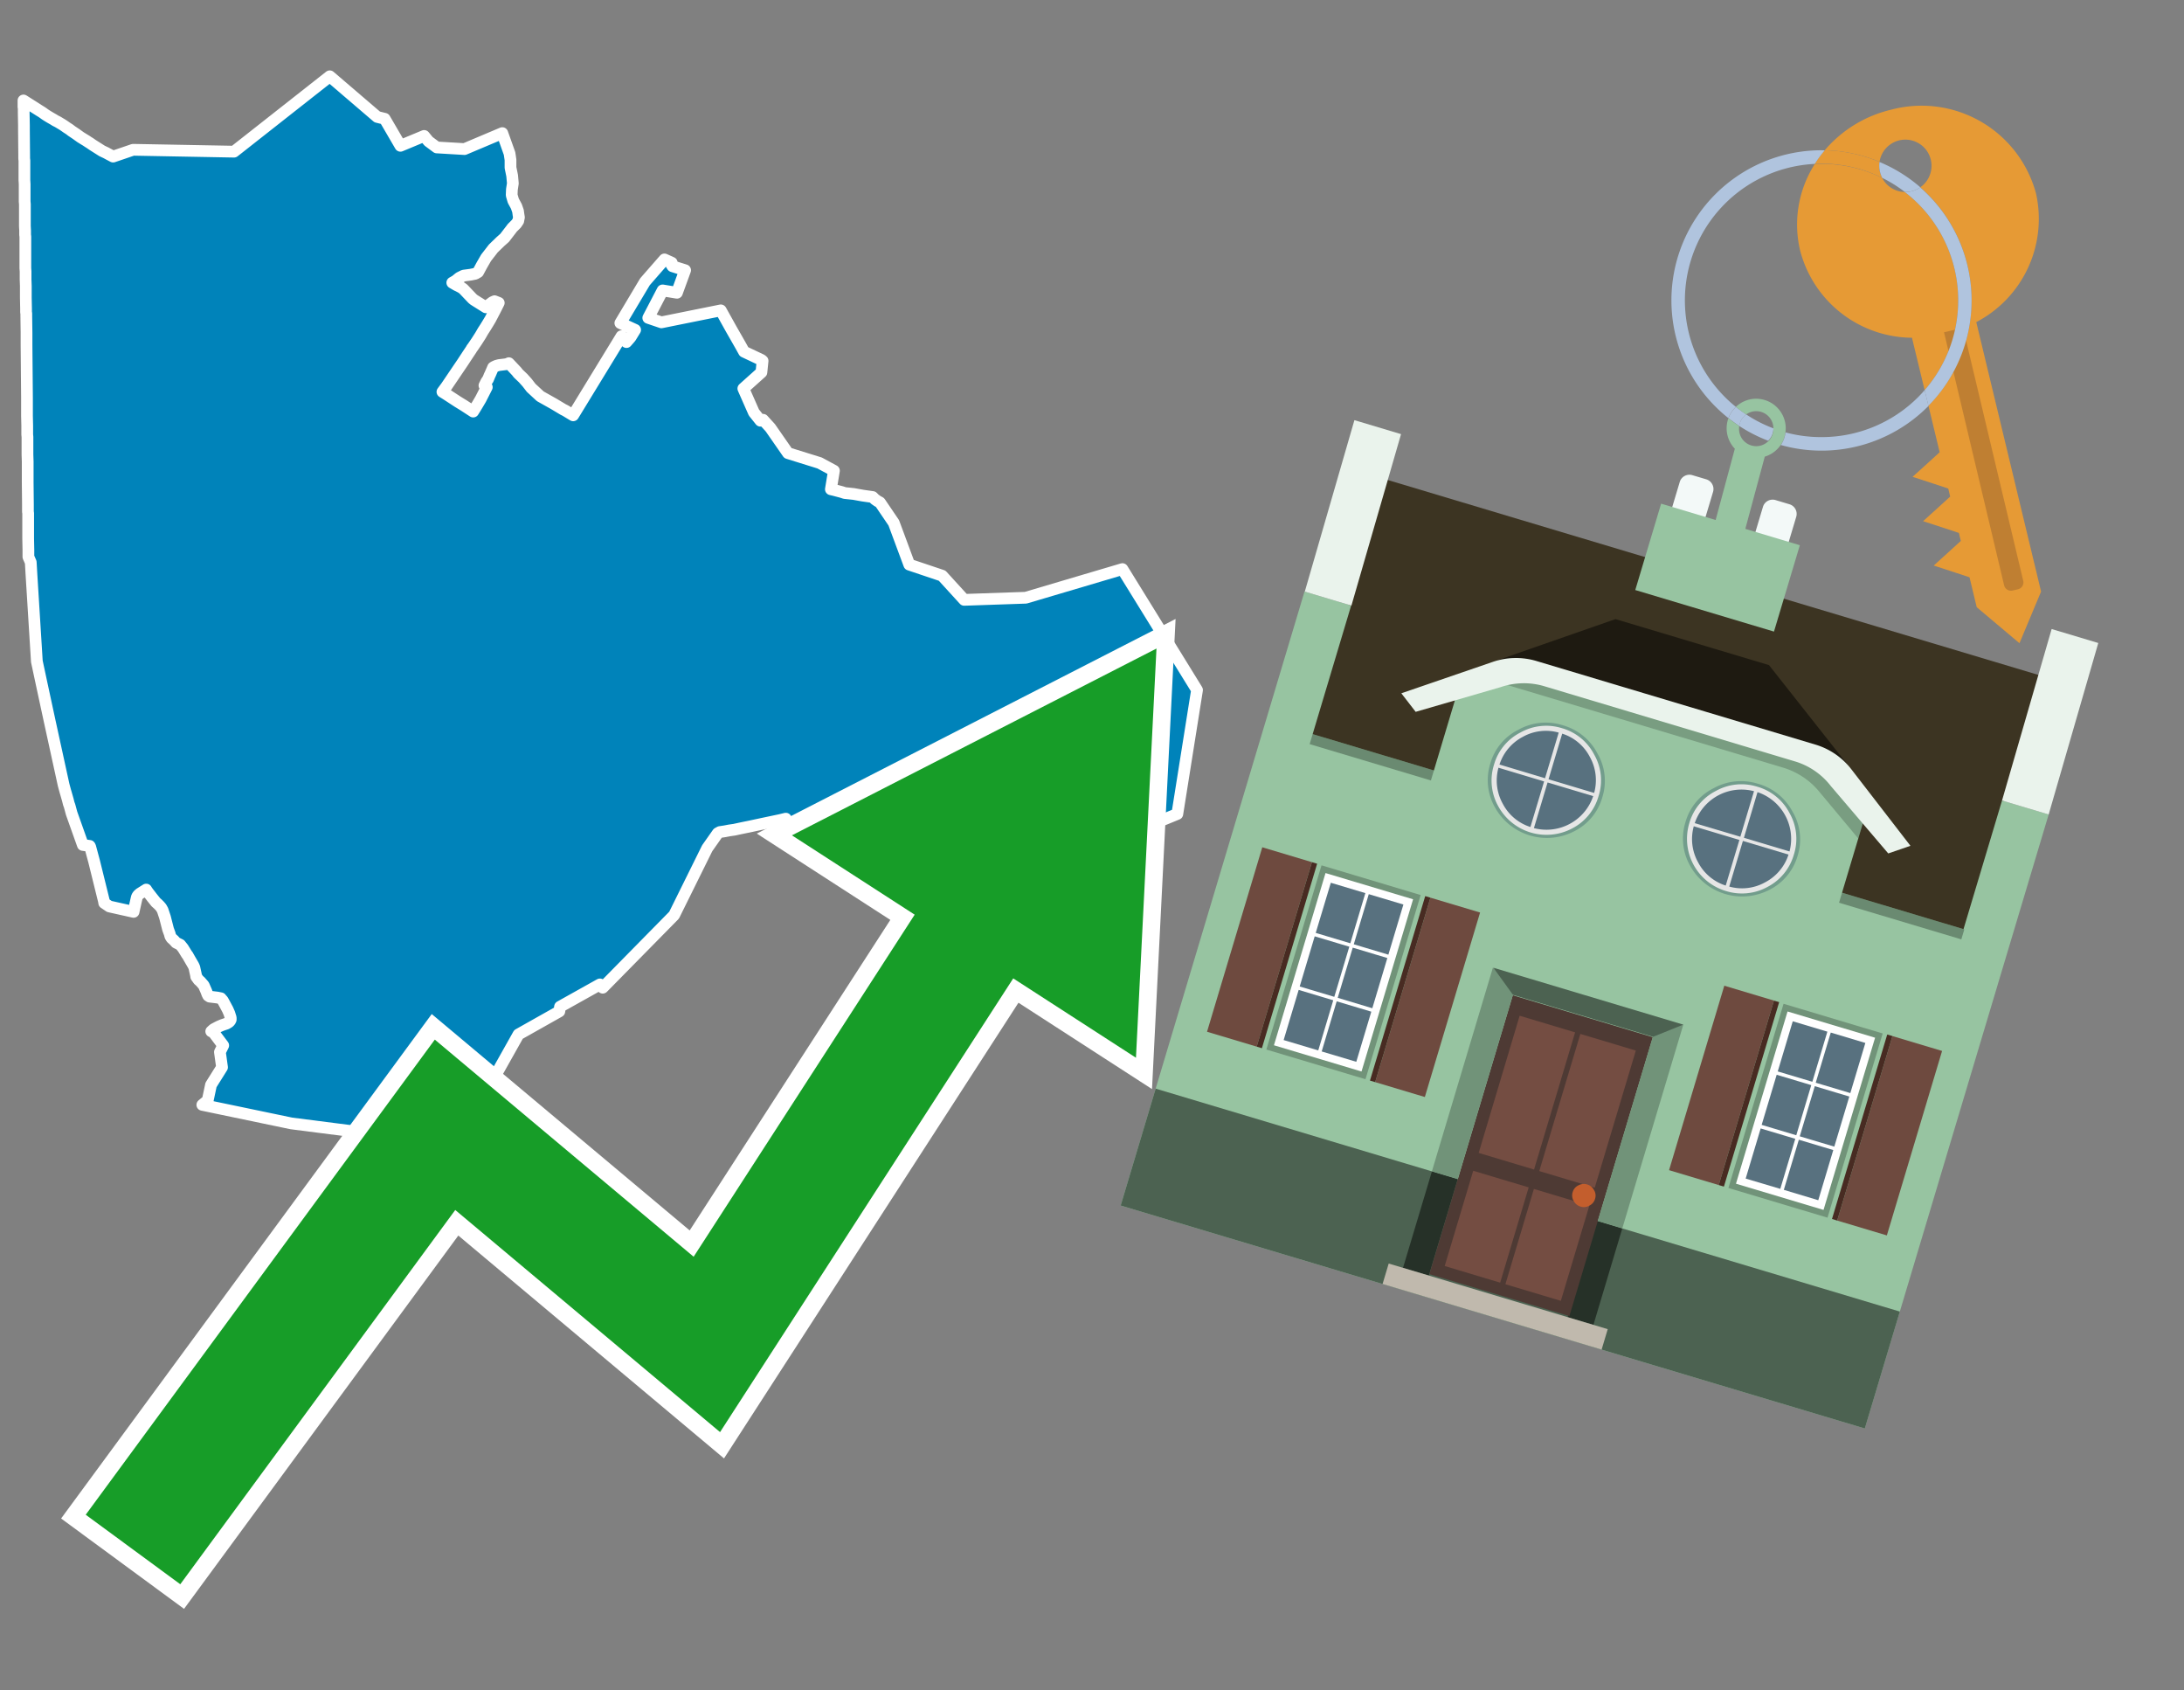
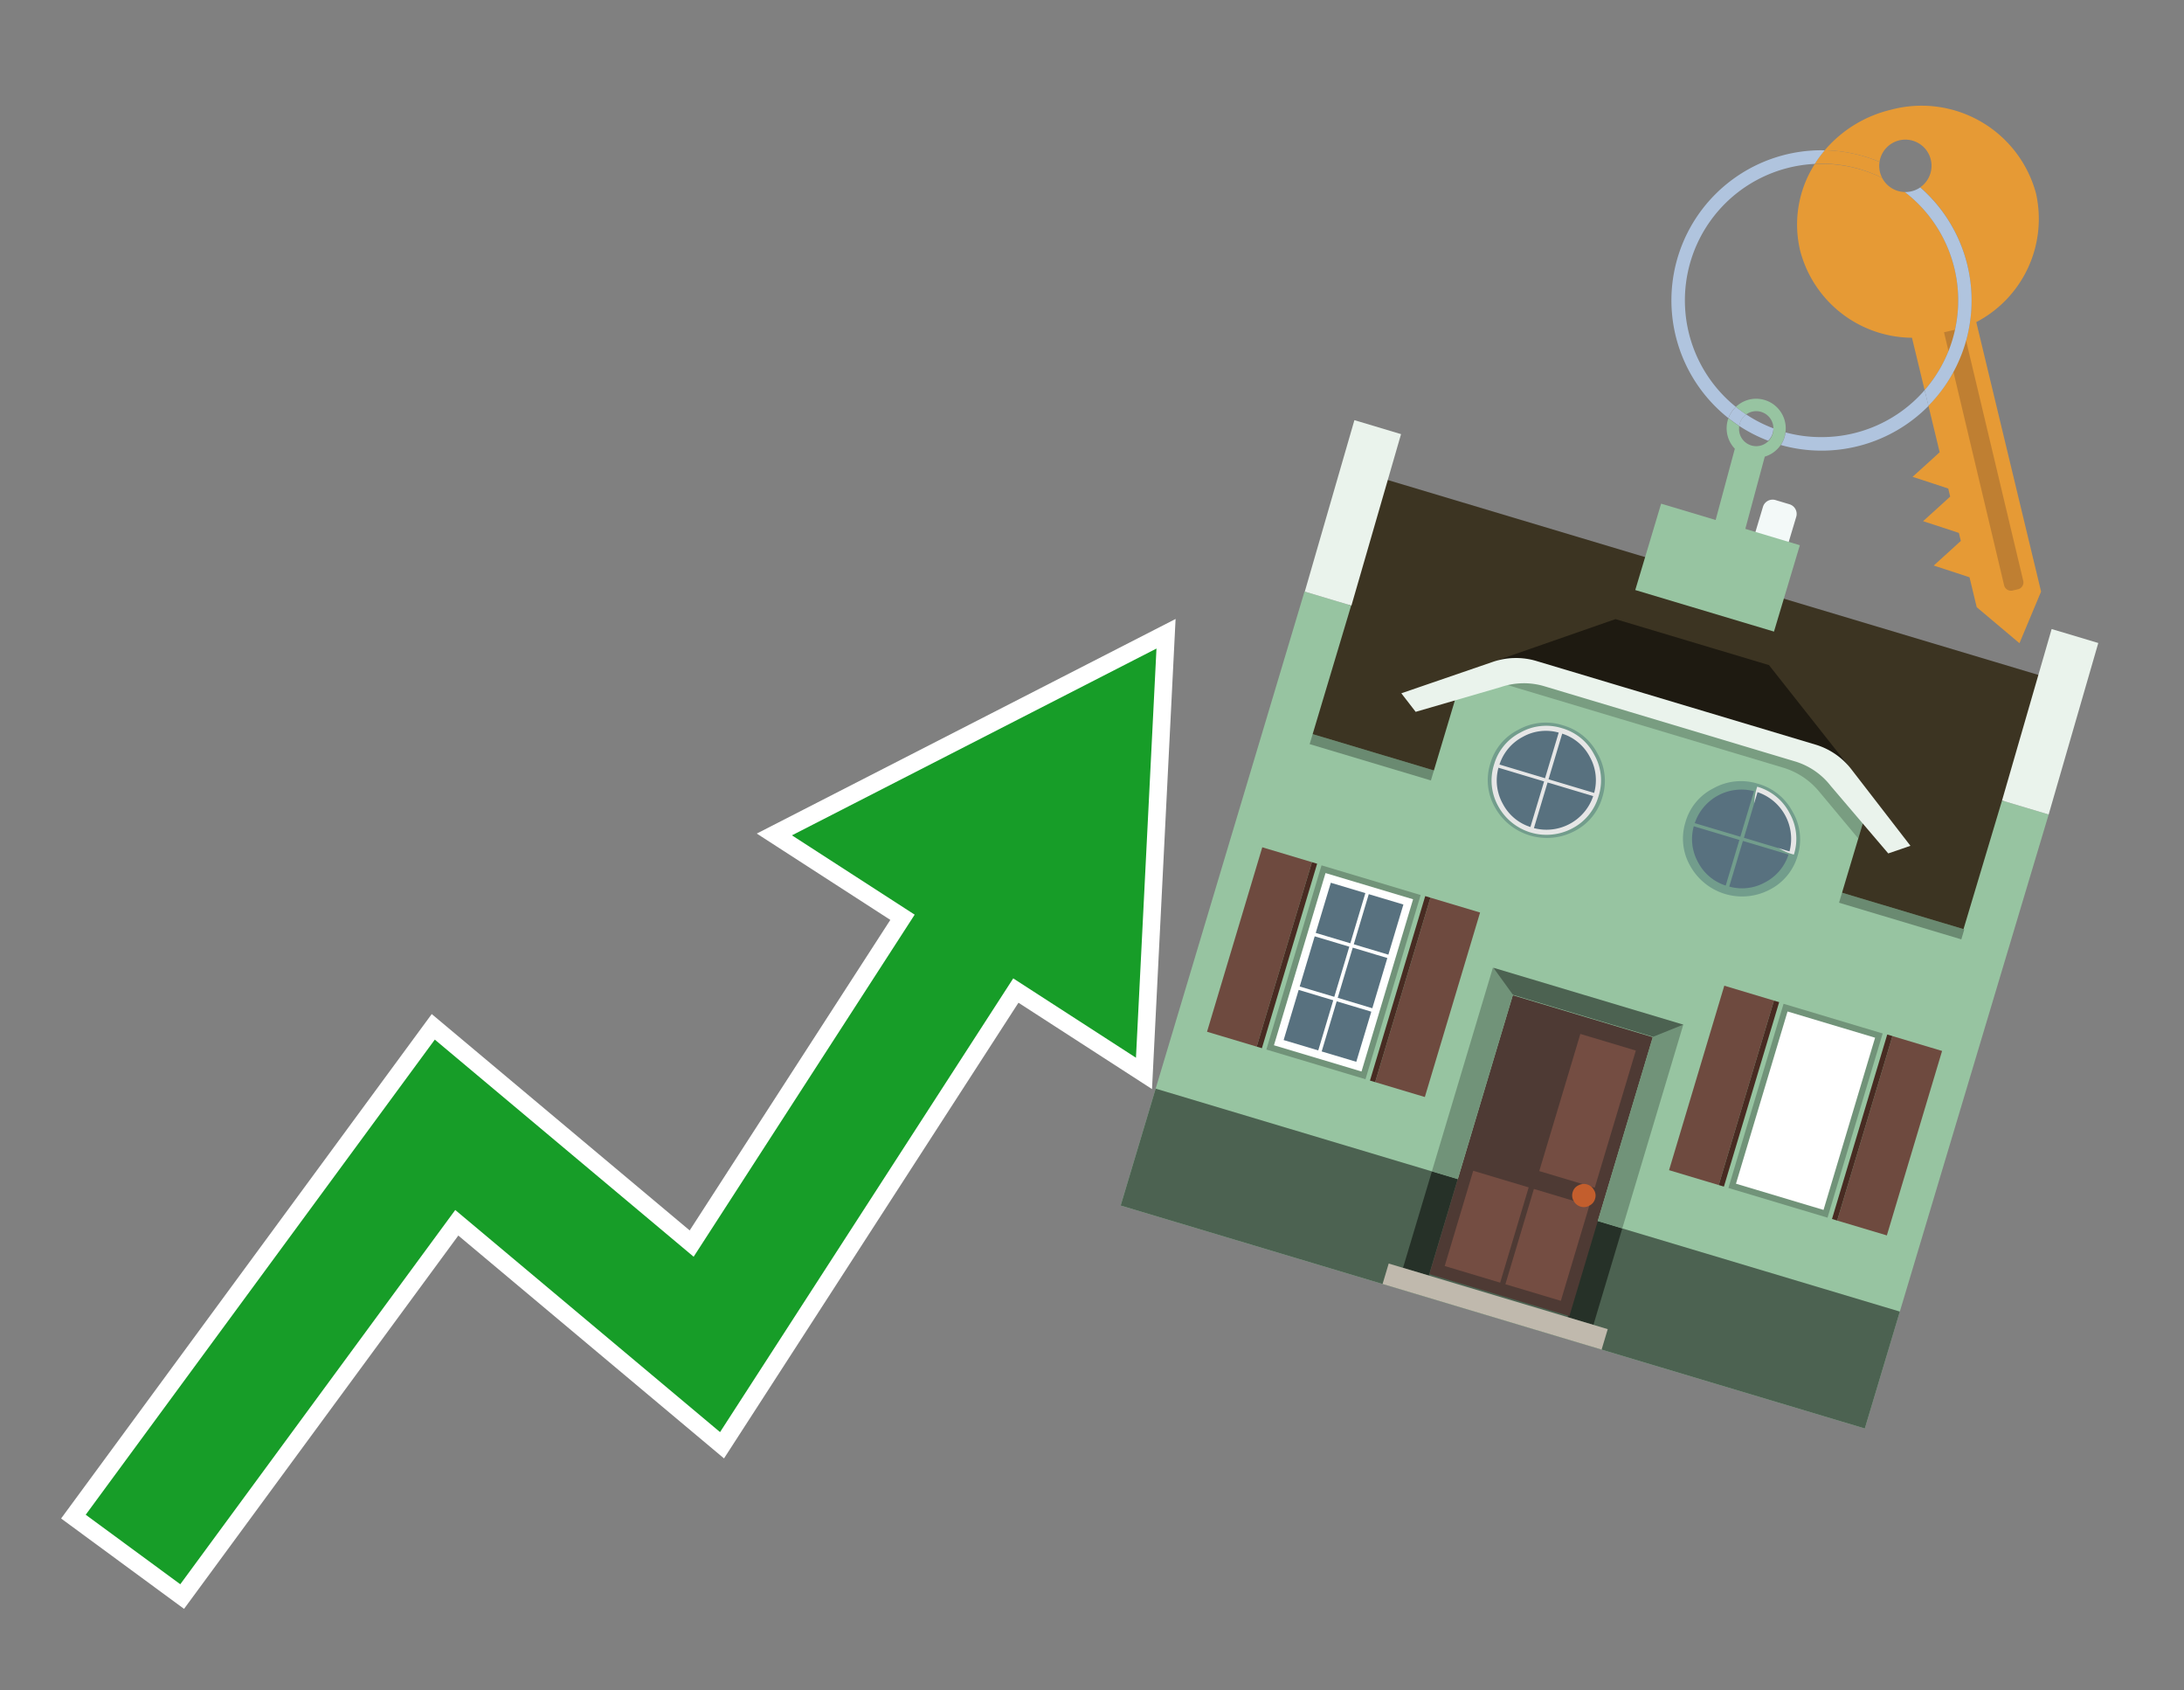
<svg xmlns="http://www.w3.org/2000/svg" id="Text" width="93.05" height="72" viewBox="0 0 93.05 72">
  <rect x="0" y="0" width="93.05" height="72" fill="#808080" stroke="none" />
-   <polygon points="1.66,4.7 1.79,4.78 1.93,4.88 2.04,4.95 2.14,5.01 2.28,5.09 2.36,5.14 2.46,5.19 2.56,5.25 2.61,5.28 2.66,5.31 2.75,5.37 2.85,5.44 2.96,5.51 3.05,5.58 3.26,5.72 3.3,5.75 3.44,5.85 3.49,5.88 3.57,5.93 3.67,5.99 3.76,6.05 3.84,6.1 3.94,6.17 4.35,6.43 4.52,6.51 4.63,6.57 4.82,6.67 5.67,6.38 9.97,6.46 14.05,3.25 16.07,4.98 16.39,5.06 17.06,6.21 18.07,5.79 18.26,6.02 18.61,6.28 19.79,6.35 21.4,5.67 21.71,6.54 21.75,6.81 21.75,7.07 21.75,7.14 21.82,7.48 21.85,7.81 21.81,8.07 21.8,8.31 21.84,8.45 21.87,8.55 22,8.79 22.07,8.99 22.09,9.14 22.11,9.26 22.1,9.3 22.08,9.41 22,9.53 21.82,9.71 21.8,9.74 21.5,10.13 21.32,10.29 21.02,10.58 20.71,10.98 20.56,11.24 20.52,11.31 20.37,11.59 20.25,11.66 20.05,11.7 19.75,11.74 19.63,11.8 19.57,11.83 19.41,11.96 19.27,12.04 19.44,12.14 19.64,12.24 19.74,12.31 20.13,12.72 20.19,12.77 20.7,13.09 20.82,13 20.86,12.96 20.98,12.87 21.07,12.83 21.25,12.9 21.11,13.18 20.89,13.6 20.77,13.8 20.72,13.88 20.69,13.93 20.58,14.1 20.47,14.29 20.31,14.54 20.14,14.79 20.1,14.84 20.08,14.88 19.92,15.12 19.71,15.44 19.5,15.75 19.02,16.46 18.85,16.69 18.93,16.74 19.01,16.79 19.5,17.11 19.76,17.27 20.16,17.53 20.26,17.37 20.38,17.17 20.48,17 20.74,16.49 20.64,16.42 20.72,16.26 20.76,16.2 20.79,16.16 20.84,16.04 20.85,16.01 20.88,15.95 20.98,15.72 21.01,15.65 21.06,15.62 21.15,15.58 21.26,15.55 21.59,15.51 21.68,15.47 22.01,15.82 22.08,15.91 22.29,16.11 22.46,16.3 22.63,16.52 23.02,16.88 23.59,17.2 23.99,17.44 24.09,17.49 24.32,17.63 24.42,17.69 26.48,14.32 26.73,14.51 26.69,14.57 26.83,14.41 26.87,14.36 27.06,14.05 26.43,13.76 27.48,12 28.31,11.05 28.62,11.19 28.61,11.28 28.65,11.34 29.19,11.51 28.84,12.47 28.23,12.37 27.62,13.54 28.18,13.73 30.71,13.22 31.15,14.01 31.55,14.71 31.7,14.98 32.44,15.33 32.49,15.37 32.44,15.86 31.67,16.55 32.12,17.57 32.4,17.92 32.51,17.88 32.82,18.22 33.57,19.3 34.92,19.72 35.53,20.05 35.4,20.84 35.53,20.87 35.72,20.92 35.87,20.96 35.99,21 36.37,21.04 36.76,21.11 36.97,21.14 37.18,21.17 37.28,21.27 37.34,21.31 37.38,21.34 37.49,21.4 38.08,22.27 38.74,24.05 40.14,24.52 41.08,25.55 43.7,25.46 47.82,24.24 49.13,26.36 51,29.39 50.16,34.67 48.94,35.17 46.5,35.58 42.71,36.8 40.57,38.36 40.47,38.3 34.2,34.99 33.62,35.14 33.48,34.87 33.23,34.93 32.47,35.09 31.91,35.21 31.76,35.24 31.52,35.29 31.29,35.34 31.08,35.37 30.87,35.41 30.67,35.44 30.58,35.49 30.13,36.13 28.72,38.98 25.68,42.07 25.56,41.93 23.86,42.88 23.83,43.08 22.09,44.06 20.63,46.66 20.45,47.21 20.07,46.99 19.9,48.74 15.69,48.27 12.41,47.85 8.62,47.06 8.85,46.87 8.99,46.21 9.46,45.46 9.37,44.81 9.51,44.53 9.09,43.97 9,43.93 9.1,43.84 9.25,43.76 9.33,43.72 9.47,43.66 9.65,43.6 9.75,43.54 9.8,43.49 9.83,43.43 9.83,43.35 9.77,43.16 9.7,43 9.55,42.72 9.5,42.63 9.48,42.6 9.44,42.56 9.41,42.52 9.26,42.49 8.93,42.45 8.87,42.41 8.83,42.33 8.79,42.22 8.68,41.97 8.54,41.81 8.46,41.74 8.36,41.6 8.35,41.53 8.28,41.21 8.24,41.12 8.1,40.88 8.02,40.74 8,40.7 7.96,40.65 7.8,40.39 7.68,40.24 7.62,40.21 7.5,40.15 7.41,40.05 7.31,39.96 7.26,39.88 7.24,39.81 7.23,39.77 7.16,39.58 7.15,39.54 7.03,39.07 6.93,38.77 6.88,38.68 6.86,38.65 6.8,38.58 6.72,38.5 6.64,38.43 6.56,38.33 6.48,38.23 6.31,38.01 6.26,37.94 6.23,37.89 5.96,38.06 5.89,38.12 5.84,38.19 5.82,38.26 5.69,38.84 4.66,38.61 4.44,38.46 4.43,38.39 4.01,36.69 3.84,36.06 3.82,36.03 3.53,35.99 3.05,34.64 2.98,34.38 2.96,34.31 2.93,34.23 2.89,34.07 2.81,33.79 2.78,33.69 2.71,33.43 2.12,30.73 1.76,29.06 1.57,28.17 1.34,24.47 1.31,23.95 1.21,23.72 1.21,23.66 1.21,23.62 1.21,23.53 1.21,23.48 1.21,23.42 1.2,22.94 1.2,22.79 1.2,22.75 1.2,22.72 1.2,22.69 1.2,22.65 1.2,22.57 1.2,22.52 1.2,22.48 1.2,22.42 1.2,22.07 1.2,21.98 1.2,21.86 1.19,21.8 1.19,21.74 1.19,21.48 1.18,20.54 1.18,20.22 1.18,20.17 1.18,20.02 1.18,19.99 1.18,19.9 1.18,19.77 1.18,19.66 1.17,19.36 1.17,19.08 1.17,18.81 1.17,18.77 1.17,18.61 1.16,18.51 1.16,18.39 1.16,18.32 1.16,18.13 1.15,17.72 1.15,16.96 1.13,14.68 1.13,14.17 1.12,13.46 1.12,13.39 1.12,13.35 1.11,13.3 1.11,13.15 1.1,12.67 1.1,12.54 1.1,12.44 1.1,12.41 1.1,12.34 1.1,12.18 1.09,11.9 1.09,11.77 1.09,11.56 1.08,11.42 1.08,11.1 1.08,10.92 1.08,10.75 1.08,10.65 1.08,10.51 1.08,10.48 1.08,10.44 1.08,10.24 1.08,10.21 1.08,10.08 1.07,10 1.07,9.95 1.07,9.91 1.07,9.86 1.07,9.82 1.06,9.63 1.06,9.47 1.06,9.1 1.06,8.89 1.06,8.73 1.06,8.7 1.05,8.58 1.05,8.48 1.05,8.14 1.05,7.96 1.05,7.9 1.05,7.84 1.04,7.67 1.04,7.55 1.04,7.45 1.04,7.34 1.04,7.24 1.04,7.04 1.04,6.99 1.04,6.84 1.03,6.75 1.03,6.6 1.02,5.54 1.02,5.48 1.02,5.34 1.01,4.81 1.01,4.61 1,4.55 1,4.31 1,4.28 " fill="#0083ba" stroke="#fff" stroke-linejoin="round" stroke-width="0.5" />
  <polygon points="49.272 27.624 33.741 35.58 38.97 38.959 29.553 53.529 18.525 44.281 3.652 64.518 7.681 67.479 19.396 51.538 30.678 60.999 43.169 41.673 48.398 45.053 49.272 27.624" fill="none" stroke="#fff" stroke-miterlimit="10" stroke-width="1.5" />
  <polygon points="49.272 27.624 33.741 35.58 38.97 38.959 29.553 53.529 18.525 44.281 3.652 64.518 7.681 67.479 19.396 51.538 30.678 60.999 43.169 41.673 48.398 45.053 49.272 27.624" fill="#179d28" />
  <path d="M80.19,7.577a1.16,1.16,0,0,1-.094-.251,1.114,1.114,0,0,1-.018-.429A6.367,6.367,0,0,0,77.743,6.4a5.269,5.269,0,0,0-.423.577c.1,0,.192-.007.288-.007A5.794,5.794,0,0,1,80.19,7.577Z" fill="#e69a35" />
  <path d="M77.608,6.4A6.394,6.394,0,0,0,73.64,17.81a1.26,1.26,0,0,1,.317-.48A5.821,5.821,0,0,1,77.32,6.981a5.269,5.269,0,0,1,.423-.577Z" fill="#b0c4de" />
  <path d="M84.2,13.72a4.962,4.962,0,0,0,2.545-5.48,5.047,5.047,0,0,0-6.179-3.566A5.322,5.322,0,0,0,77.743,6.4a6.367,6.367,0,0,1,2.335.493,1.114,1.114,0,1,1,1.736,1.084,6.392,6.392,0,0,1,.347,9.3l.479,1.985-.438.4-.716.648.92.3.6.2.082.341-.438.4-.716.648.92.3.605.2.082.341-.438.4-.716.649.92.3.605.2.307,1.274,1.821,1.534.921-2.2Z" fill="#e69a35" />
  <path d="M81.154,8.179a1.115,1.115,0,0,1-.964-.6,5.794,5.794,0,0,0-2.582-.6c-.1,0-.192,0-.288.007a4.783,4.783,0,0,0-.625,3.685,4.962,4.962,0,0,0,4.765,3.715L82,16.617a5.82,5.82,0,0,0-.846-8.438Z" fill="#e69a35" />
  <path d="M74.1,18.142a6.386,6.386,0,0,0,1.232.63.73.73,0,0,0,.224-.527h0a5.783,5.783,0,0,1-1.159-.593A.733.733,0,0,0,74.1,18.142Z" fill="#b0c4de" />
  <path d="M74.4,17.652q-.228-.152-.44-.322a1.26,1.26,0,0,0-.317.48c.148.117.3.228.46.332A.733.733,0,0,1,74.4,17.652Z" fill="#b0c4de" />
  <path d="M74.824,16.984a1.257,1.257,0,0,0-.867.346c.141.114.288.222.44.322a.731.731,0,0,1,1.159.593h0a.732.732,0,1,1-1.463,0,.7.7,0,0,1,.007-.1c-.158-.1-.312-.215-.46-.332a1.258,1.258,0,0,0,.273,1.3l-.979,3.635,1.275.341.98-3.639a1.266,1.266,0,0,0,.681-.5,1.249,1.249,0,0,0,.2-.538,1.328,1.328,0,0,0,.012-.168A1.262,1.262,0,0,0,74.824,16.984Z" fill="#97c4a1" />
  <path d="M85.974,25.1l-.226.053a.3.3,0,0,1-.362-.223l-2.56-10.777.81-.193L86.2,24.736A.3.3,0,0,1,85.974,25.1Z" fill="#bf7f32" />
-   <path d="M80.1,7.326a1.16,1.16,0,0,0,.094.251,5.833,5.833,0,0,1,.964.6,1.137,1.137,0,0,0,.287-.031,1.108,1.108,0,0,0,.373-.167A6.371,6.371,0,0,0,80.078,6.9,1.114,1.114,0,0,0,80.1,7.326Z" fill="#b0c4de" />
  <path d="M77.608,18.618a5.836,5.836,0,0,1-1.534-.2,1.24,1.24,0,0,1-.2.537,6.4,6.4,0,0,0,6.291-1.666L82,16.617A5.807,5.807,0,0,1,77.608,18.618Z" fill="#b0c4de" />
  <path d="M81.814,7.981a1.108,1.108,0,0,1-.373.167,1.137,1.137,0,0,1-.287.031A5.82,5.82,0,0,1,82,16.617l.161.667a6.392,6.392,0,0,0-.347-9.3Z" fill="#b0c4de" />
  <polygon points="83.79 39.753 55.78 31.364 58.988 20.404 86.964 28.783 83.79 39.753 83.79 39.753" fill="#3c3422" fill-rule="evenodd" />
  <polygon points="81.705 53.32 87.284 34.692 85.297 34.097 83.656 39.575 55.926 31.269 57.567 25.791 55.579 25.196 47.746 51.348 79.451 60.844 81.705 53.32" fill="#97c4a1" fill-rule="evenodd" />
  <rect x="69.522" y="21.148" width="0.444" height="28.983" transform="translate(15.592 92.226) rotate(-73.326)" opacity="0.3" />
  <polygon points="87.284 34.692 85.297 34.097 87.411 26.793 89.398 27.388 87.284 34.692 87.284 34.692" fill="#eaf3ec" fill-rule="evenodd" />
  <polygon points="57.578 25.794 55.591 25.199 57.705 17.896 59.692 18.491 57.578 25.794 57.578 25.794" fill="#eaf3ec" fill-rule="evenodd" />
  <polygon points="79.451 60.844 80.943 55.865 49.238 46.369 47.747 51.348 79.451 60.844 79.451 60.844" fill="#4c6251" fill-rule="evenodd" />
-   <path d="M71.566,20.528l-.522,1.743,1.418.425.523-1.744a.432.432,0,0,0-.289-.536l-.593-.177A.431.431,0,0,0,71.566,20.528Z" fill="#f3f9f8" fill-rule="evenodd" />
  <path d="M75.111,21.589l-.522,1.743,1.418.425.522-1.743a.43.43,0,0,0-.289-.536l-.593-.178A.43.43,0,0,0,75.111,21.589Z" fill="#f3f9f8" fill-rule="evenodd" />
  <polygon points="75.368 28.329 68.829 26.37 63.807 28.121 78.733 32.591 75.368 28.329" fill="#1e1a11" />
  <polygon points="78.248 32.422 64.442 28.287 62.236 28.998 60.064 36.247 77.453 41.455 79.651 34.116 78.248 32.422" fill="#97c4a1" />
  <path d="M77.74,32.516S65.088,28.725,65,28.7l-.938.43,11.892,3.562a3.175,3.175,0,0,1,1.532,1l1.685,2.02.327-1.09Z" fill-rule="evenodd" opacity="0.2" />
  <path d="M77.35,31.716,65.458,28.154a3.041,3.041,0,0,0-1.854.037l-3.9,1.339.611.79,3.626-1.054a3.045,3.045,0,0,1,1.855-.037l10.673,3.2A3.028,3.028,0,0,1,78,33.477l2.45,2.874.945-.325-2.518-3.26A3.036,3.036,0,0,0,77.35,31.716Z" fill="#eaf3ec" />
  <polygon points="76.683 23.223 70.773 21.453 69.671 25.132 75.581 26.902 76.683 23.223 76.683 23.223" fill="#97c4a1" fill-rule="evenodd" />
  <g id="Symbol_9_0_Layer2_0_MEMBER_8_MEMBER_21_MEMBER_0_FILL" data-name="Symbol 9 0 Layer2 0 MEMBER 8 MEMBER 21 MEMBER 0 FILL">
    <path d="M66.584,30.892a2.39,2.39,0,0,0-1.891.189,2.317,2.317,0,0,0-1.2,1.448A2.345,2.345,0,0,0,63.7,34.4a2.528,2.528,0,0,0,3.367,1.008,2.339,2.339,0,0,0,1.2-1.447,2.313,2.313,0,0,0-.208-1.87A2.394,2.394,0,0,0,66.584,30.892Z" fill="#729d8c" />
  </g>
  <g id="Symbol_9_0_Layer2_0_MEMBER_8_MEMBER_21_MEMBER_1_FILL" data-name="Symbol 9 0 Layer2 0 MEMBER 8 MEMBER 21 MEMBER 1 FILL">
    <path d="M66.547,31.016a2.241,2.241,0,0,0-1.769.185,2.213,2.213,0,0,0-1.127,1.376,2.239,2.239,0,0,0,.185,1.768,2.341,2.341,0,0,0,3.145.942,2.234,2.234,0,0,0,1.126-1.376,2.207,2.207,0,0,0-.185-1.768A2.237,2.237,0,0,0,66.547,31.016Z" fill="#e6e6e6" />
  </g>
  <g id="Symbol_9_0_Layer2_0_MEMBER_8_MEMBER_21_MEMBER_2_MEMBER_0_FILL" data-name="Symbol 9 0 Layer2 0 MEMBER 8 MEMBER 21 MEMBER 2 MEMBER 0 FILL">
    <path d="M65.787,33.284,63.843,32.7a2.036,2.036,0,0,0,.186,1.539,2.015,2.015,0,0,0,1.175.986Z" fill="#58717f" />
  </g>
  <g id="Symbol_9_0_Layer2_0_MEMBER_8_MEMBER_21_MEMBER_2_MEMBER_1_FILL" data-name="Symbol 9 0 Layer2 0 MEMBER 8 MEMBER 21 MEMBER 2 MEMBER 1 FILL">
    <path d="M65.827,33.148l.582-1.944a2.01,2.01,0,0,0-1.523.178,2.037,2.037,0,0,0-1,1.183Z" fill="#58717f" />
  </g>
  <g id="Symbol_9_0_Layer2_0_MEMBER_8_MEMBER_21_MEMBER_2_MEMBER_2_FILL" data-name="Symbol 9 0 Layer2 0 MEMBER 8 MEMBER 21 MEMBER 2 MEMBER 2 FILL">
    <path d="M67.878,33.91l-1.943-.582-.582,1.944a2.1,2.1,0,0,0,2.525-1.362Z" fill="#58717f" />
  </g>
  <g id="Symbol_9_0_Layer2_0_MEMBER_8_MEMBER_21_MEMBER_2_MEMBER_3_FILL" data-name="Symbol 9 0 Layer2 0 MEMBER 8 MEMBER 21 MEMBER 2 MEMBER 3 FILL">
    <path d="M66.558,31.249l-.582,1.943,1.943.582a2.031,2.031,0,0,0-.186-1.539A2.009,2.009,0,0,0,66.558,31.249Z" fill="#58717f" />
  </g>
  <g id="Symbol_9_0_Layer2_0_MEMBER_8_MEMBER_21_MEMBER_0_FILL-2" data-name="Symbol 9 0 Layer2 0 MEMBER 8 MEMBER 21 MEMBER 0 FILL">
    <path d="M74.9,33.384a2.4,2.4,0,0,0-1.891.189,2.316,2.316,0,0,0-1.2,1.448,2.341,2.341,0,0,0,.209,1.87A2.527,2.527,0,0,0,75.387,37.9a2.345,2.345,0,0,0,1.2-1.447,2.314,2.314,0,0,0-.209-1.87A2.389,2.389,0,0,0,74.9,33.384Z" fill="#729d8c" />
  </g>
  <g id="Symbol_9_0_Layer2_0_MEMBER_8_MEMBER_21_MEMBER_1_FILL-2" data-name="Symbol 9 0 Layer2 0 MEMBER 8 MEMBER 21 MEMBER 1 FILL">
-     <path d="M74.867,33.508a2.239,2.239,0,0,0-1.768.185,2.21,2.21,0,0,0-1.127,1.376,2.316,2.316,0,0,0,1.564,2.883,2.261,2.261,0,0,0,1.765-.173A2.237,2.237,0,0,0,76.428,36.4a2.209,2.209,0,0,0-.185-1.769A2.239,2.239,0,0,0,74.867,33.508Z" fill="#e6e6e6" />
+     <path d="M74.867,33.508A2.237,2.237,0,0,0,76.428,36.4a2.209,2.209,0,0,0-.185-1.769A2.239,2.239,0,0,0,74.867,33.508Z" fill="#e6e6e6" />
  </g>
  <g id="Symbol_9_0_Layer2_0_MEMBER_8_MEMBER_21_MEMBER_2_MEMBER_0_FILL-2" data-name="Symbol 9 0 Layer2 0 MEMBER 8 MEMBER 21 MEMBER 2 MEMBER 0 FILL">
    <path d="M74.107,35.776l-1.943-.582a2.031,2.031,0,0,0,.186,1.539,2.009,2.009,0,0,0,1.175.986Z" fill="#58717f" />
  </g>
  <g id="Symbol_9_0_Layer2_0_MEMBER_8_MEMBER_21_MEMBER_2_MEMBER_1_FILL-2" data-name="Symbol 9 0 Layer2 0 MEMBER 8 MEMBER 21 MEMBER 2 MEMBER 1 FILL">
    <path d="M74.148,35.64,74.73,33.7a2.1,2.1,0,0,0-2.525,1.362Z" fill="#58717f" />
  </g>
  <g id="Symbol_9_0_Layer2_0_MEMBER_8_MEMBER_21_MEMBER_2_MEMBER_2_FILL-2" data-name="Symbol 9 0 Layer2 0 MEMBER 8 MEMBER 21 MEMBER 2 MEMBER 2 FILL">
    <path d="M76.2,36.4l-1.943-.582-.582,1.944a2.015,2.015,0,0,0,1.523-.178A2.036,2.036,0,0,0,76.2,36.4Z" fill="#58717f" />
  </g>
  <g id="Symbol_9_0_Layer2_0_MEMBER_8_MEMBER_21_MEMBER_2_MEMBER_3_FILL-2" data-name="Symbol 9 0 Layer2 0 MEMBER 8 MEMBER 21 MEMBER 2 MEMBER 3 FILL">
    <path d="M74.879,33.741,74.3,35.684l1.943.582a2.1,2.1,0,0,0-1.361-2.525Z" fill="#58717f" />
  </g>
  <polygon points="51.426 43.946 53.542 44.58 55.896 36.723 53.78 36.089 51.426 43.946 51.426 43.946" fill="#6e4a3f" fill-rule="evenodd" />
  <polygon points="53.542 44.58 53.764 44.647 56.117 36.789 55.896 36.723 53.542 44.58 53.542 44.58" fill="#482b22" fill-rule="evenodd" />
  <polygon points="60.706 46.726 58.59 46.092 60.943 38.235 63.059 38.868 60.706 46.726 60.706 46.726" fill="#6e4a3f" fill-rule="evenodd" />
  <polygon points="58.59 46.092 58.368 46.026 60.722 38.168 60.943 38.235 58.59 46.092 58.59 46.092" fill="#482b22" fill-rule="evenodd" />
  <rect x="53.146" y="39.209" width="8.19" height="4.408" transform="translate(1.145 84.365) rotate(-73.326)" fill="#719379" />
  <polygon points="60.205 38.304 56.474 37.187 54.277 44.522 58.008 45.639 60.205 38.304 60.205 38.304" fill="#fff" fill-rule="evenodd" />
  <path d="M59.792,38.527l-.64,2.136-1.474-.442.639-2.135,1.475.441Zm-1.621-.485-.64,2.136-1.474-.442L56.7,37.6l1.474.442Zm-2.158,1.84,1.475.441-.64,2.136-1.474-.441.639-2.136Zm-.683,2.282,1.474.441-.639,2.136L54.69,44.3l.64-2.135Zm.981,2.621.639-2.136,1.475.442-.64,2.135-1.474-.441Zm2.158-1.84L56.994,42.5l.64-2.136,1.474.442-.639,2.136Z" fill="#58717f" fill-rule="evenodd" />
  <polygon points="80.39 52.621 78.274 51.988 80.628 44.13 82.743 44.764 80.39 52.621 80.39 52.621" fill="#6e4a3f" fill-rule="evenodd" />
  <polygon points="78.274 51.988 78.053 51.921 80.406 44.064 80.628 44.13 78.274 51.988 78.274 51.988" fill="#482b22" fill-rule="evenodd" />
  <polygon points="71.111 49.842 73.227 50.476 75.58 42.619 73.464 41.985 71.111 49.842 71.111 49.842" fill="#6e4a3f" fill-rule="evenodd" />
  <polygon points="73.227 50.476 73.448 50.542 75.802 42.685 75.58 42.619 73.227 50.476 73.227 50.476" fill="#482b22" fill-rule="evenodd" />
  <rect x="72.83" y="45.105" width="8.19" height="4.408" transform="translate(9.534 107.426) rotate(-73.326)" fill="#719379" />
  <polygon points="76.159 43.083 79.889 44.2 77.692 51.535 73.962 50.418 76.159 43.083 76.159 43.083" fill="#fff" fill-rule="evenodd" />
-   <path d="M76.381,43.5l1.475.442-.64,2.135-1.475-.441.64-2.136ZM78,43.981l1.474.442-.64,2.136-1.474-.442L78,43.981Zm.791,2.724-.64,2.135L76.679,48.4l.64-2.136,1.474.442Zm-.684,2.282-.639,2.135L76,50.68l.64-2.135,1.474.442Zm-2.26,1.65L74.375,50.2l.639-2.135,1.475.441-.64,2.136Zm-.791-2.724.64-2.135,1.474.441-.639,2.136-1.475-.442Z" fill="#58717f" fill-rule="evenodd" />
  <polygon points="67.888 56.431 69.118 52.323 68.019 51.994 66.789 56.102 67.888 56.431 67.888 56.431" fill="#263128" fill-rule="evenodd" />
  <polygon points="60.877 54.331 62.108 50.223 61.007 49.894 59.776 54.002 60.877 54.331 60.877 54.331" fill="#263128" fill-rule="evenodd" />
  <g id="Symbol_9_0_Layer2_0_MEMBER_8_MEMBER_12_MEMBER_0_FILL" data-name="Symbol 9 0 Layer2 0 MEMBER 8 MEMBER 12 MEMBER 0 FILL">
    <path d="M70.418,44.178l-5.965-1.786L60.9,54.27l5.964,1.786Z" fill="#4e3a34" />
  </g>
  <g id="Symbol_9_0_Layer2_0_MEMBER_8_MEMBER_12_MEMBER_1_MEMBER_0_FILL" data-name="Symbol 9 0 Layer2 0 MEMBER 8 MEMBER 12 MEMBER 1 MEMBER 0 FILL">
-     <path d="M65.358,49.815l1.75-5.843-2.363-.708L63,49.107Z" fill="#744d42" />
-   </g>
+     </g>
  <g id="Symbol_9_0_Layer2_0_MEMBER_8_MEMBER_12_MEMBER_1_MEMBER_1_FILL" data-name="Symbol 9 0 Layer2 0 MEMBER 8 MEMBER 12 MEMBER 1 MEMBER 1 FILL">
    <path d="M67.331,44.039l-1.75,5.842,2.364.708,1.75-5.842Z" fill="#744d42" />
  </g>
  <g id="Symbol_9_0_Layer2_0_MEMBER_8_MEMBER_12_MEMBER_2_MEMBER_0_FILL" data-name="Symbol 9 0 Layer2 0 MEMBER 8 MEMBER 12 MEMBER 2 MEMBER 0 FILL">
    <path d="M63.915,54.633l1.215-4.058-2.363-.707-1.215,4.057Z" fill="#744d42" />
  </g>
  <g id="Symbol_9_0_Layer2_0_MEMBER_8_MEMBER_12_MEMBER_2_MEMBER_1_FILL" data-name="Symbol 9 0 Layer2 0 MEMBER 8 MEMBER 12 MEMBER 2 MEMBER 1 FILL">
    <path d="M66.5,55.407l1.215-4.057-2.363-.708L64.138,54.7Z" fill="#744d42" />
  </g>
  <g id="Symbol_9_0_Layer2_0_MEMBER_8_MEMBER_13_FILL" data-name="Symbol 9 0 Layer2 0 MEMBER 8 MEMBER 13 FILL">
    <path d="M67.959,51.058a.439.439,0,0,0-.045-.367.487.487,0,0,0-.669-.2.445.445,0,0,0-.239.282.457.457,0,0,0,.041.378.481.481,0,0,0,.293.242.459.459,0,0,0,.377-.042A.453.453,0,0,0,67.959,51.058Z" fill="#c35e2d" />
  </g>
  <g id="Symbol_9_0_Layer2_0_MEMBER_8_MEMBER_14_FILL" data-name="Symbol 9 0 Layer2 0 MEMBER 8 MEMBER 14 FILL">
    <path d="M64.557,42.047l-.951-.833-2.6,8.68,1.1.329Z" fill="#719379" />
  </g>
  <g id="Symbol_9_0_Layer2_0_MEMBER_8_MEMBER_15_FILL" data-name="Symbol 9 0 Layer2 0 MEMBER 8 MEMBER 15 FILL">
    <path d="M71.718,43.643l-1.2.19L68.072,52.01l1.046.313Z" fill="#719379" />
  </g>
  <g id="Symbol_9_0_Layer2_0_MEMBER_8_MEMBER_16_FILL" data-name="Symbol 9 0 Layer2 0 MEMBER 8 MEMBER 16 FILL">
    <path d="M63.627,41.22l.836,1.156,5.961,1.786,1.294-.519Z" fill="#4c6251" />
  </g>
  <polygon points="58.905 54.69 59.166 53.819 68.498 56.614 68.237 57.485 58.905 54.69 58.905 54.69" fill="#c0b9ad" fill-rule="evenodd" />
</svg>